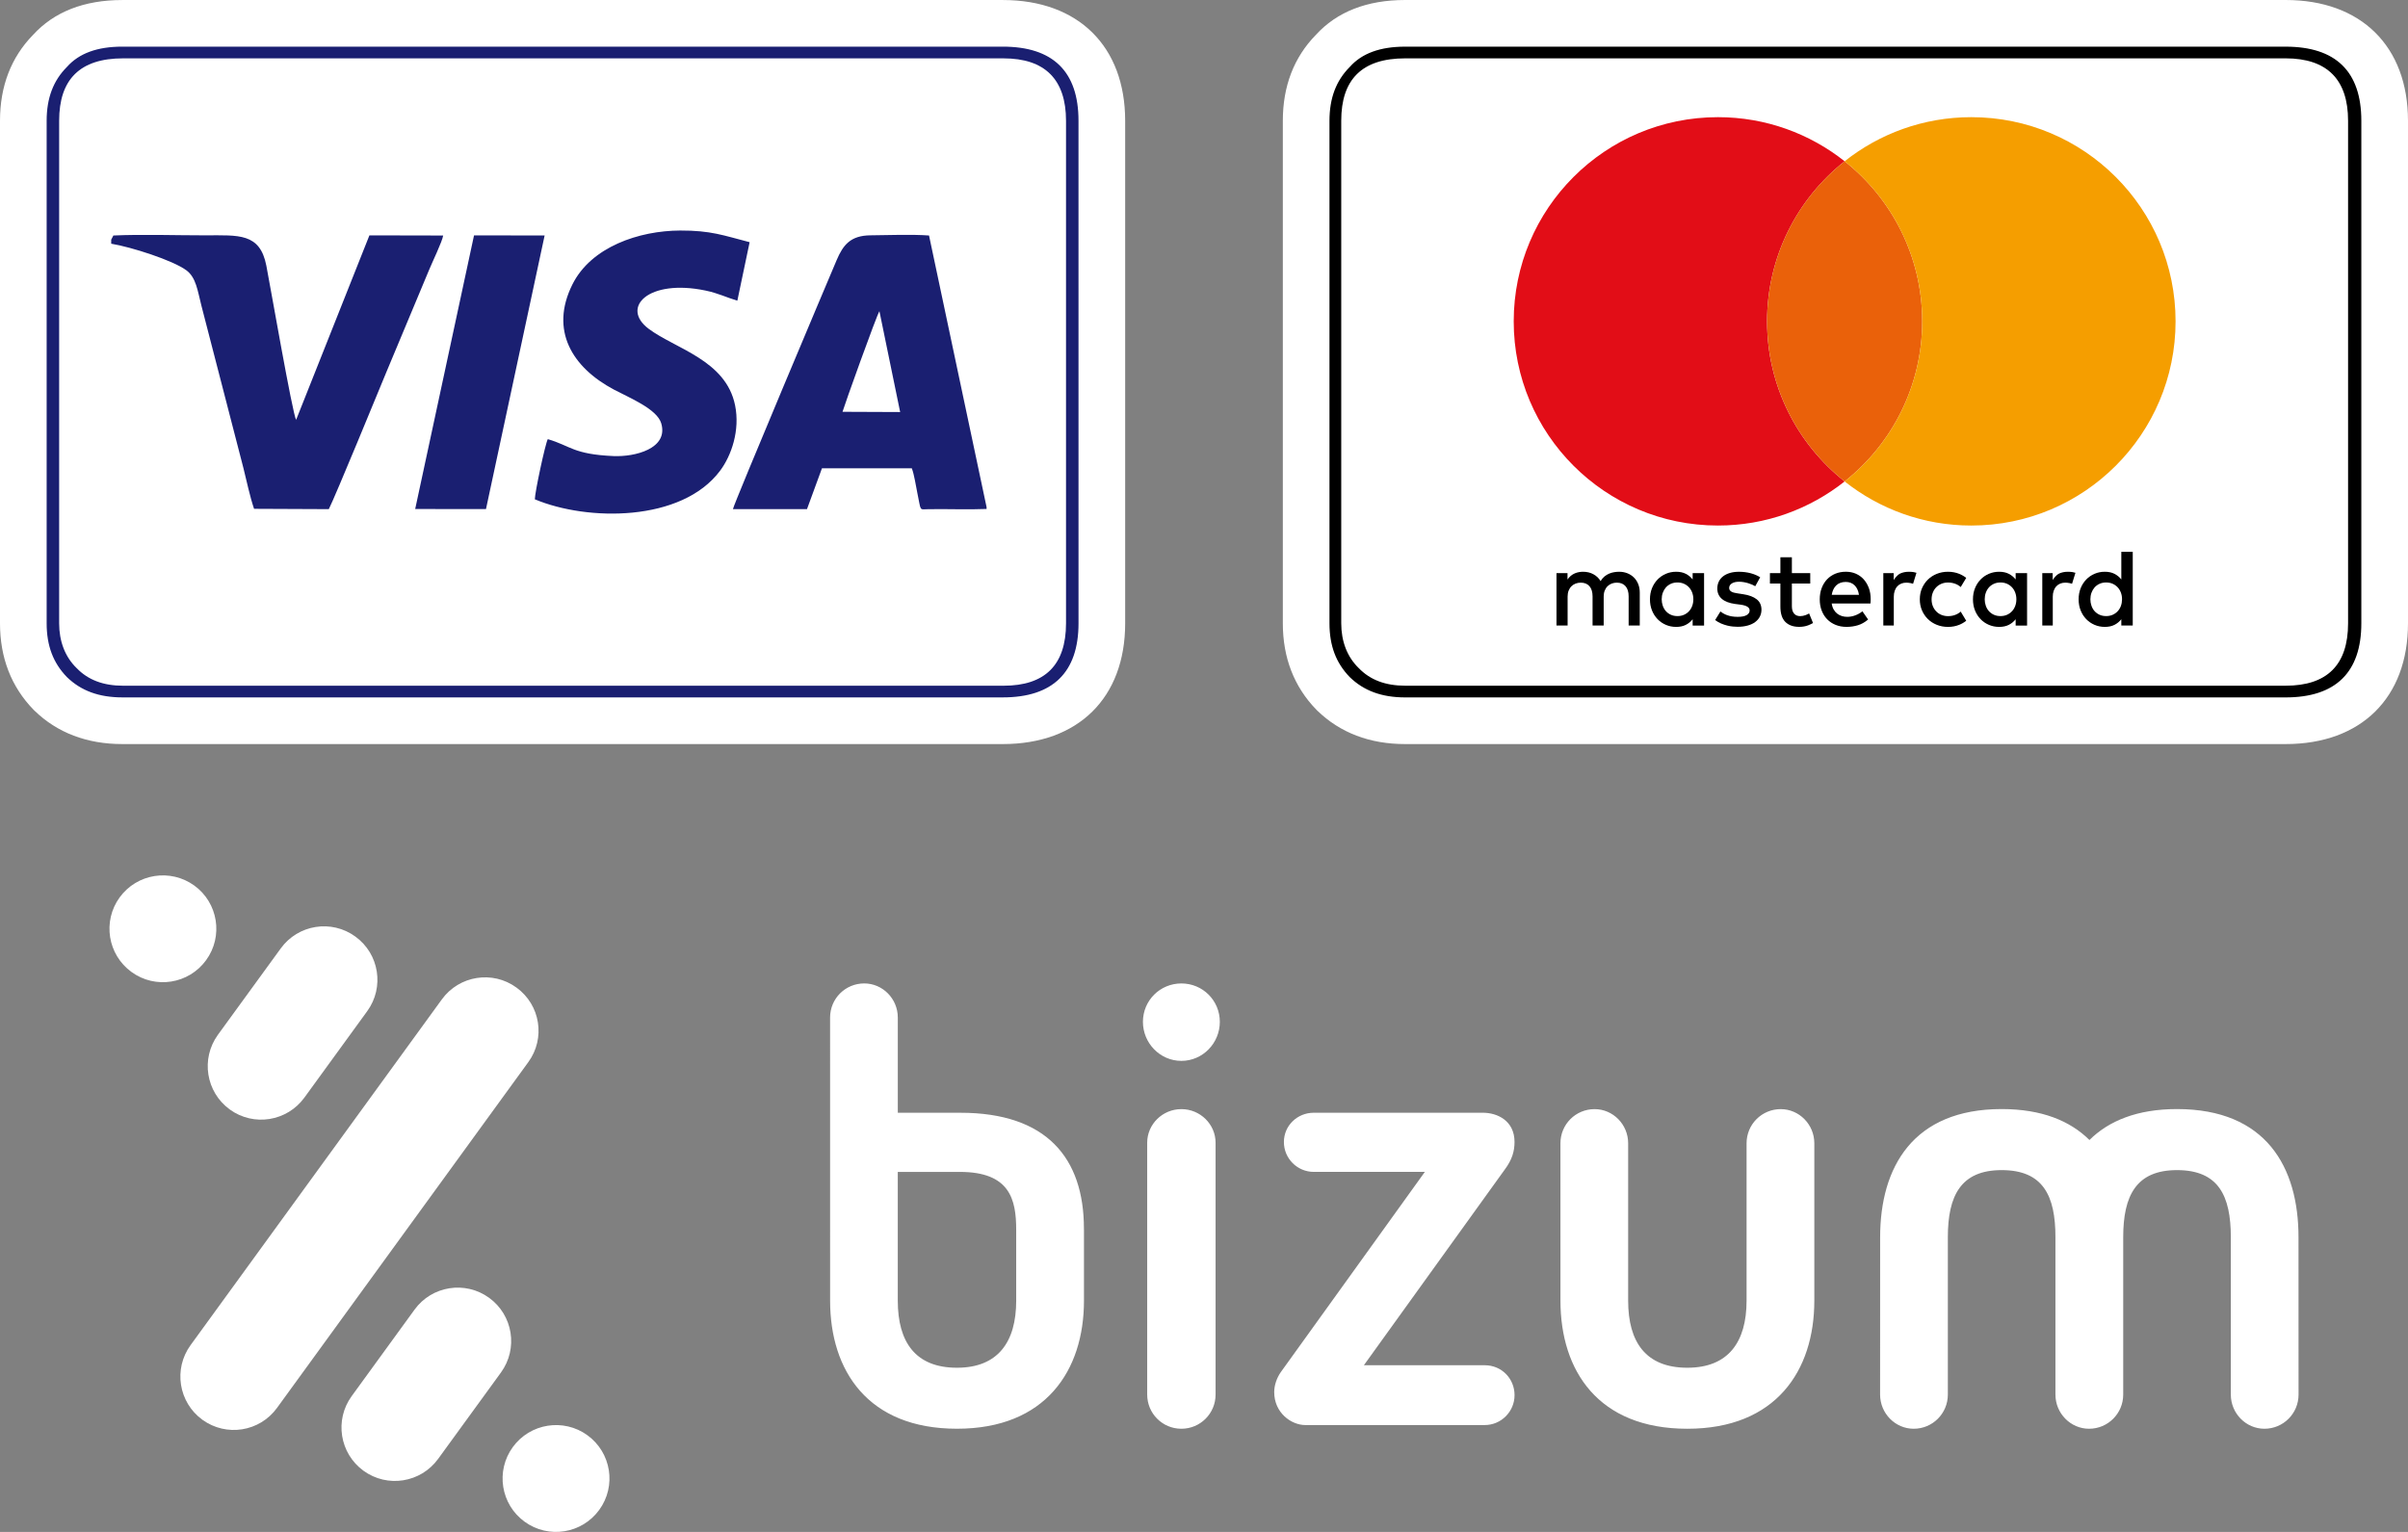
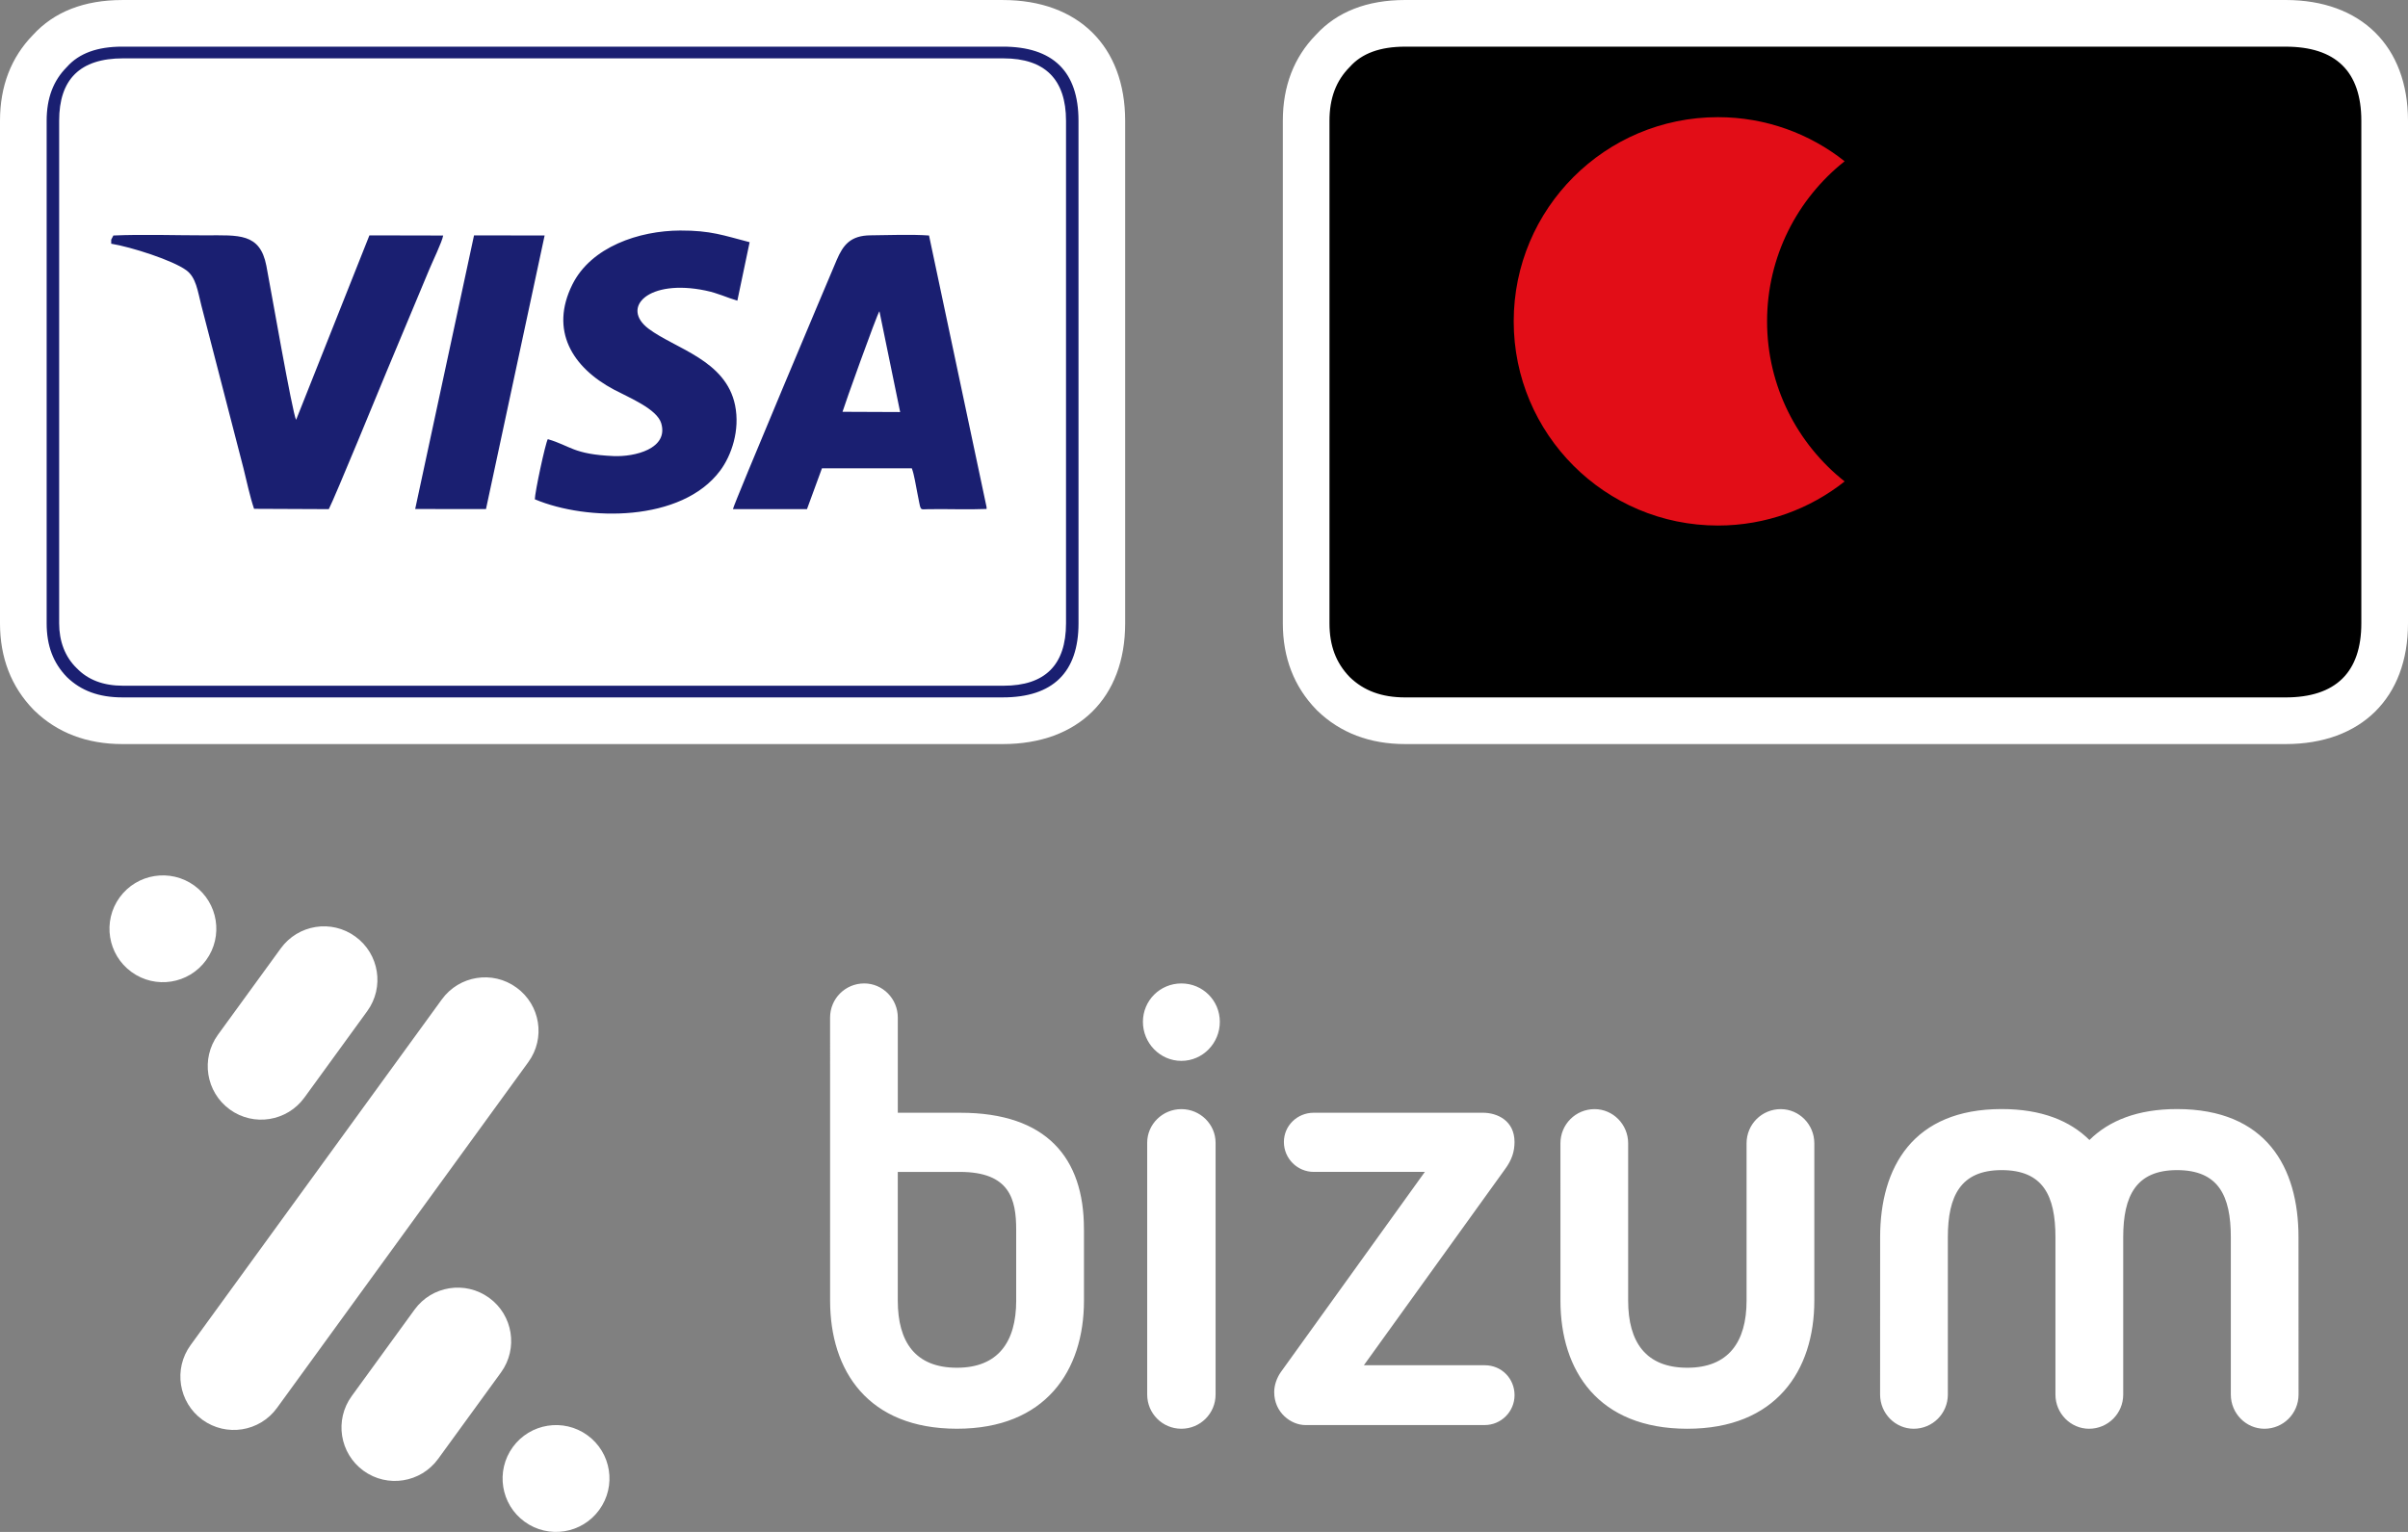
<svg xmlns="http://www.w3.org/2000/svg" version="1.1" id="Capa_1" x="0px" y="0px" width="110px" height="70px" viewBox="0 0 110 70" enable-background="new 0 0 110 70" xml:space="preserve">
  <rect x="0" y="0" width="110" height="70" fill="#808080" stroke="none" />
  <g>
    <g>
      <g>
        <path fill="#FFFFFF" d="M45.809,0.001H5.59c-1.744,0-3.118,0.537-4.083,1.596C0.507,2.62,0,3.939,0,5.52v22.962     c0,1.574,0.515,2.901,1.53,3.946c0.014,0.015,0.028,0.029,0.043,0.043C2.618,33.485,3.97,34,5.59,34h40.219     c3.448,0,5.59-2.115,5.59-5.518V5.519C51.398,2.115,49.256,0.001,45.809,0.001L45.809,0.001z" />
        <g>
          <path fill="#1A1F71" d="M49.267,5.519c0-2.264-1.177-3.388-3.459-3.388H5.59c-1.141,0-1.979,0.303-2.532,0.927      c-0.624,0.624-0.927,1.426-0.927,2.46V28.48c0,1.033,0.303,1.818,0.927,2.46C3.7,31.564,4.52,31.867,5.59,31.867h40.219      c2.282,0,3.459-1.141,3.459-3.387L49.267,5.519L49.267,5.519z" />
          <path fill="#FFFFFF" d="M45.844,2.667c1.89,0,2.853,0.963,2.853,2.853v22.962c0,1.907-0.963,2.852-2.853,2.852H5.626      c-0.909,0-1.605-0.267-2.122-0.802c-0.534-0.517-0.802-1.23-0.802-2.05V5.519c0-1.889,0.945-2.853,2.924-2.853L45.844,2.667      L45.844,2.667z" />
          <path fill="#1A1F71" d="M45.068,23.257v-0.082l-2.629-12.414c-0.8-0.058-1.851-0.016-2.672-0.008      c-0.92,0.009-1.253,0.444-1.546,1.128c-0.294,0.687-4.711,11.166-4.74,11.383h3.383l0.684-1.866l4.105,0.002      c0.114,0.302,0.177,0.771,0.246,1.095c0.19,0.891,0.067,0.779,0.517,0.772C43.292,23.252,44.195,23.293,45.068,23.257      L45.068,23.257z M5.08,10.952v0.184c0.918,0.15,2.81,0.757,3.431,1.213c0.449,0.33,0.517,0.944,0.687,1.608l1.922,7.432      c0.149,0.593,0.295,1.301,0.486,1.861l3.414,0.015c0.282-0.544,2.35-5.586,2.629-6.26l1.959-4.688      c0.137-0.336,0.589-1.268,0.637-1.555l-3.37-0.007l-3.348,8.429c-0.164-0.259-1.188-6.163-1.36-7.044      c-0.293-1.505-1.267-1.387-2.79-1.386c-1.369,0.001-2.843-0.053-4.198,0.007L5.08,10.952L5.08,10.952z M25.024,20.067      c1.052,0.308,1.156,0.691,2.999,0.773c0.975,0.043,2.522-0.336,2.184-1.494c-0.191-0.658-1.466-1.174-2.158-1.541      c-1.922-1.021-2.94-2.715-1.904-4.801c0.858-1.728,3.052-2.463,4.927-2.47c1.406-0.005,1.985,0.226,3.172,0.533l-0.561,2.672      c-0.502-0.147-0.86-0.338-1.452-0.462c-2.612-0.545-3.897,0.772-2.601,1.746c1.221,0.917,3.527,1.428,3.949,3.494      c0.233,1.141-0.164,2.297-0.682,2.99c-1.761,2.36-6.079,2.314-8.465,1.308C24.432,22.504,24.908,20.273,25.024,20.067      L25.024,20.067z M18.966,23.259l2.688-12.503l3.225,0.004L22.2,23.262L18.966,23.259L18.966,23.259z M38.487,18.817      c0.073-0.263,1.56-4.42,1.686-4.596l0.947,4.607L38.487,18.817z" />
        </g>
      </g>
      <g>
        <path fill="#FFFFFF" d="M104.41,0H64.191c-1.744,0-3.118,0.537-4.083,1.596c-1,1.023-1.507,2.343-1.507,3.923v22.962     c0,1.574,0.515,2.901,1.53,3.946c0.014,0.015,0.028,0.029,0.043,0.043C61.219,33.485,62.57,34,64.191,34h40.219     c3.448,0,5.59-2.115,5.59-5.518V5.519C109.999,2.114,107.857,0,104.41,0L104.41,0z" />
        <g>
          <path d="M107.868,5.519c0-2.264-1.177-3.387-3.459-3.387H64.191c-1.141,0-1.979,0.303-2.532,0.927      c-0.624,0.624-0.927,1.427-0.927,2.46v22.962c0,1.033,0.303,1.818,0.927,2.46c0.642,0.624,1.462,0.927,2.532,0.927h40.218      c2.282,0,3.459-1.141,3.459-3.387V5.519L107.868,5.519z" />
-           <path fill="#FFFFFF" d="M104.41,2.666c1.89,0,2.853,0.963,2.853,2.853v22.962c0,1.907-0.963,2.852-2.853,2.852H64.192      c-0.909,0-1.604-0.267-2.121-0.802c-0.535-0.517-0.802-1.23-0.802-2.05V5.519c0-1.889,0.945-2.853,2.924-2.853H104.41      L104.41,2.666z" />
          <g>
            <g>
-               <path d="M74.642,26.392c-0.084-0.084-0.183-0.149-0.299-0.196c-0.115-0.046-0.242-0.07-0.379-0.07        c-0.073,0-0.148,0.006-0.226,0.019s-0.155,0.034-0.23,0.066c-0.075,0.032-0.147,0.075-0.214,0.131        c-0.068,0.056-0.127,0.126-0.177,0.211c-0.08-0.133-0.19-0.238-0.328-0.313c-0.138-0.076-0.295-0.114-0.473-0.114        c-0.06,0-0.121,0.005-0.185,0.016s-0.127,0.03-0.19,0.056c-0.063,0.027-0.123,0.063-0.18,0.109s-0.109,0.104-0.156,0.174        v-0.293h-0.503v2.395h0.508v-1.327c0-0.102,0.016-0.192,0.048-0.271c0.032-0.079,0.075-0.146,0.13-0.199        c0.054-0.053,0.117-0.094,0.19-0.121s0.15-0.041,0.232-0.041c0.171,0,0.304,0.054,0.398,0.162s0.142,0.263,0.142,0.465v1.332        h0.508v-1.327c0-0.102,0.016-0.192,0.048-0.271c0.032-0.079,0.075-0.146,0.13-0.199c0.054-0.053,0.117-0.094,0.19-0.121        s0.15-0.041,0.232-0.041c0.171,0,0.304,0.054,0.398,0.162s0.142,0.263,0.142,0.465v1.332h0.508v-1.505        c0-0.14-0.023-0.268-0.069-0.385C74.791,26.577,74.726,26.476,74.642,26.392z" />
              <path d="M77.322,26.478c-0.083-0.107-0.187-0.192-0.31-0.256c-0.123-0.064-0.271-0.096-0.443-0.096        c-0.168,0-0.325,0.031-0.47,0.094s-0.272,0.149-0.38,0.261s-0.193,0.245-0.255,0.399c-0.062,0.154-0.092,0.323-0.092,0.506        c0,0.183,0.031,0.352,0.092,0.506c0.062,0.154,0.147,0.287,0.255,0.399c0.108,0.112,0.235,0.199,0.38,0.261        c0.145,0.062,0.301,0.094,0.47,0.094c0.172,0,0.319-0.032,0.443-0.095c0.123-0.063,0.226-0.148,0.31-0.255v0.288h0.522v-2.395        h-0.522V26.478z M77.301,27.69c-0.035,0.094-0.084,0.174-0.148,0.242c-0.063,0.068-0.139,0.122-0.228,0.161        c-0.088,0.039-0.187,0.059-0.295,0.059c-0.113,0-0.214-0.02-0.304-0.061c-0.09-0.041-0.165-0.096-0.226-0.165        c-0.062-0.069-0.109-0.15-0.142-0.244c-0.033-0.094-0.05-0.193-0.05-0.298c0-0.105,0.016-0.204,0.05-0.298        s0.081-0.174,0.142-0.244c0.062-0.069,0.137-0.124,0.226-0.165s0.19-0.061,0.304-0.061c0.108,0,0.207,0.02,0.295,0.059        s0.164,0.093,0.228,0.161c0.063,0.068,0.113,0.149,0.148,0.242c0.035,0.094,0.053,0.195,0.053,0.305        C77.354,27.493,77.336,27.597,77.301,27.69z" />
              <path d="M80.245,27.382c-0.147-0.114-0.351-0.19-0.613-0.229l-0.247-0.038c-0.055-0.008-0.107-0.018-0.155-0.029        c-0.048-0.011-0.09-0.025-0.125-0.044c-0.035-0.018-0.063-0.042-0.084-0.07s-0.031-0.063-0.031-0.105        c0-0.085,0.039-0.154,0.119-0.206s0.19-0.079,0.334-0.079c0.075,0,0.149,0.007,0.221,0.02c0.073,0.013,0.141,0.03,0.206,0.05        s0.124,0.042,0.177,0.066s0.098,0.047,0.135,0.069l0.225-0.408c-0.125-0.08-0.271-0.142-0.438-0.186        c-0.167-0.044-0.344-0.066-0.532-0.066c-0.153,0-0.291,0.018-0.412,0.054c-0.121,0.036-0.225,0.086-0.311,0.153        c-0.086,0.066-0.152,0.146-0.197,0.241c-0.046,0.095-0.069,0.202-0.069,0.32c0,0.193,0.069,0.35,0.206,0.469        s0.34,0.197,0.606,0.234l0.25,0.032c0.143,0.02,0.248,0.052,0.315,0.096c0.067,0.044,0.1,0.101,0.1,0.168        c0,0.09-0.046,0.161-0.137,0.214c-0.092,0.053-0.228,0.079-0.408,0.079c-0.098,0-0.186-0.007-0.264-0.02        c-0.078-0.013-0.148-0.031-0.212-0.054c-0.064-0.022-0.121-0.048-0.172-0.078c-0.051-0.029-0.098-0.06-0.141-0.094        l-0.242,0.392c0.086,0.065,0.177,0.118,0.272,0.158c0.095,0.04,0.188,0.071,0.28,0.094c0.091,0.022,0.178,0.038,0.26,0.045        c0.081,0.008,0.153,0.011,0.215,0.011c0.172,0,0.325-0.019,0.461-0.057s0.25-0.092,0.342-0.161s0.164-0.152,0.212-0.247        c0.049-0.096,0.074-0.201,0.074-0.316C80.465,27.655,80.392,27.496,80.245,27.382z" />
              <path d="M85.137,26.474c-0.099-0.111-0.218-0.196-0.357-0.258c-0.139-0.061-0.292-0.091-0.459-0.091        c-0.177,0-0.338,0.031-0.484,0.091c-0.146,0.061-0.271,0.147-0.376,0.258c-0.105,0.111-0.187,0.244-0.245,0.399        c-0.059,0.155-0.088,0.326-0.088,0.513c0,0.19,0.03,0.363,0.09,0.517c0.06,0.155,0.144,0.287,0.252,0.397        s0.237,0.195,0.387,0.255c0.15,0.06,0.315,0.09,0.495,0.09c0.182,0,0.354-0.025,0.519-0.075        c0.164-0.05,0.319-0.137,0.466-0.263l-0.26-0.373c-0.1,0.08-0.211,0.142-0.331,0.186c-0.121,0.044-0.241,0.066-0.361,0.066        c-0.085,0-0.167-0.011-0.245-0.035s-0.149-0.06-0.212-0.109s-0.118-0.112-0.162-0.189c-0.045-0.077-0.076-0.169-0.092-0.277        h1.77c0.003-0.03,0.006-0.062,0.008-0.095c0.002-0.033,0.003-0.067,0.003-0.1c0-0.187-0.028-0.357-0.084-0.511        C85.313,26.718,85.236,26.585,85.137,26.474z M83.676,27.181c0.013-0.086,0.037-0.166,0.07-0.238        c0.033-0.072,0.076-0.135,0.129-0.188s0.115-0.093,0.188-0.121s0.155-0.043,0.249-0.043c0.167,0,0.302,0.051,0.408,0.155        c0.105,0.103,0.172,0.248,0.2,0.435H83.676L83.676,27.181z" />
              <path d="M92.077,26.478c-0.083-0.107-0.187-0.192-0.31-0.256c-0.123-0.064-0.271-0.096-0.443-0.096        c-0.168,0-0.325,0.031-0.47,0.094c-0.145,0.062-0.272,0.149-0.38,0.261s-0.193,0.245-0.255,0.399        c-0.062,0.154-0.092,0.323-0.092,0.506c0,0.183,0.031,0.352,0.092,0.506c0.062,0.154,0.147,0.287,0.255,0.399        c0.108,0.112,0.235,0.199,0.38,0.261c0.145,0.062,0.301,0.094,0.47,0.094c0.172,0,0.319-0.032,0.443-0.095        c0.123-0.063,0.226-0.148,0.31-0.255v0.288h0.522v-2.395h-0.522V26.478z M92.057,27.69c-0.035,0.094-0.084,0.174-0.148,0.242        c-0.064,0.068-0.139,0.122-0.228,0.161c-0.088,0.039-0.187,0.059-0.295,0.059c-0.113,0-0.214-0.02-0.304-0.061        c-0.09-0.041-0.165-0.096-0.226-0.165c-0.062-0.069-0.109-0.15-0.142-0.244c-0.033-0.094-0.05-0.193-0.05-0.298        c0-0.105,0.016-0.204,0.05-0.298c0.033-0.094,0.081-0.174,0.142-0.244c0.062-0.069,0.137-0.124,0.226-0.165        s0.19-0.061,0.304-0.061c0.108,0,0.207,0.02,0.295,0.059s0.164,0.093,0.228,0.161c0.064,0.068,0.113,0.149,0.148,0.242        c0.035,0.094,0.053,0.195,0.053,0.305C92.11,27.493,92.092,27.597,92.057,27.69z" />
-               <path d="M82.485,28.106c-0.084,0.032-0.167,0.048-0.249,0.048c-0.054,0-0.103-0.008-0.149-0.025        c-0.046-0.016-0.086-0.043-0.12-0.079c-0.034-0.036-0.061-0.082-0.082-0.139c-0.02-0.057-0.03-0.125-0.03-0.205v-1.043h0.839        v-0.475h-0.839v-0.725H81.33v0.725h-0.478v0.475h0.478v1.052c0,0.318,0.075,0.553,0.226,0.703        c0.151,0.151,0.362,0.226,0.633,0.226c0.152,0,0.288-0.024,0.409-0.07c0.08-0.031,0.154-0.066,0.223-0.105l-0.179-0.438        C82.594,28.06,82.541,28.084,82.485,28.106z" />
              <path d="M87.202,26.126c-0.147,0-0.279,0.027-0.398,0.08c-0.118,0.054-0.217,0.182-0.298,0.296v-0.314h-0.474v2.395h0.479        v-1.317c0-0.102,0.014-0.193,0.043-0.272s0.067-0.148,0.118-0.202c0.05-0.055,0.11-0.097,0.18-0.125s0.147-0.043,0.23-0.043        c0.063,0,0.132,0.008,0.205,0.022c0.037,0.008,0.072,0.017,0.105,0.028l0.154-0.5c-0.042-0.013-0.084-0.025-0.128-0.032        C87.354,26.131,87.282,26.126,87.202,26.126z" />
              <path d="M94.464,26.126c-0.147,0-0.279,0.027-0.398,0.08c-0.118,0.054-0.217,0.182-0.298,0.296v-0.314h-0.474v2.395h0.479        v-1.317c0-0.102,0.014-0.193,0.043-0.272s0.067-0.148,0.118-0.202c0.05-0.055,0.11-0.097,0.18-0.125s0.147-0.043,0.23-0.043        c0.063,0,0.132,0.008,0.205,0.022c0.037,0.008,0.072,0.017,0.105,0.028l0.154-0.5c-0.042-0.013-0.084-0.025-0.128-0.032        C94.616,26.131,94.544,26.126,94.464,26.126z" />
              <path d="M96.904,25.215v1.263c-0.083-0.107-0.187-0.192-0.31-0.256c-0.124-0.064-0.271-0.096-0.443-0.096        c-0.168,0-0.325,0.031-0.47,0.094c-0.145,0.062-0.272,0.149-0.38,0.261s-0.193,0.245-0.255,0.399        c-0.062,0.154-0.092,0.323-0.092,0.506c0,0.183,0.031,0.352,0.092,0.506c0.062,0.154,0.147,0.287,0.255,0.399        c0.108,0.112,0.235,0.199,0.38,0.261s0.301,0.094,0.47,0.094c0.172,0,0.319-0.032,0.443-0.095        c0.123-0.063,0.226-0.148,0.31-0.255v0.288h0.522v-3.368L96.904,25.215L96.904,25.215z M96.884,27.69        c-0.035,0.094-0.084,0.174-0.148,0.242c-0.063,0.068-0.139,0.122-0.228,0.161c-0.088,0.039-0.187,0.059-0.295,0.059        c-0.113,0-0.214-0.02-0.304-0.061c-0.089-0.041-0.165-0.096-0.226-0.165c-0.062-0.069-0.109-0.15-0.142-0.244        c-0.033-0.094-0.05-0.193-0.05-0.298c0-0.105,0.016-0.204,0.05-0.298s0.081-0.174,0.142-0.244        c0.062-0.069,0.137-0.124,0.226-0.165s0.19-0.061,0.304-0.061c0.108,0,0.207,0.02,0.295,0.059s0.164,0.093,0.228,0.161        c0.063,0.068,0.113,0.149,0.148,0.242c0.035,0.094,0.053,0.195,0.053,0.305C96.936,27.493,96.919,27.597,96.884,27.69z" />
              <path d="M88.452,26.832c0.067-0.067,0.146-0.12,0.237-0.158c0.092-0.038,0.191-0.056,0.298-0.056l0,0        c0.117,0,0.226,0.019,0.327,0.056c0.097,0.036,0.182,0.087,0.253,0.151l0.252-0.418c-0.094-0.075-0.2-0.137-0.318-0.185        c-0.158-0.064-0.329-0.096-0.514-0.096s-0.356,0.032-0.514,0.096c-0.158,0.064-0.293,0.153-0.408,0.265        c-0.114,0.113-0.203,0.246-0.269,0.399s-0.097,0.32-0.097,0.5s0.032,0.347,0.097,0.5s0.155,0.286,0.269,0.399        c0.114,0.113,0.25,0.201,0.408,0.265c0.158,0.064,0.329,0.096,0.514,0.096s0.356-0.032,0.514-0.096        c0.118-0.048,0.224-0.11,0.318-0.185l-0.252-0.418c-0.072,0.064-0.156,0.115-0.253,0.151c-0.101,0.038-0.21,0.056-0.327,0.056        l0,0c-0.107,0-0.206-0.019-0.298-0.056c-0.092-0.037-0.171-0.09-0.237-0.158c-0.067-0.067-0.119-0.148-0.158-0.242        c-0.038-0.094-0.057-0.198-0.057-0.311c0-0.113,0.019-0.217,0.057-0.311C88.333,26.98,88.385,26.899,88.452,26.832z" />
            </g>
            <g>
              <path fill="#E20D17" d="M80.722,14.684c0-2.966,1.386-5.606,3.543-7.315c-1.591-1.26-3.6-2.015-5.787-2.015        c-5.153,0-9.33,4.177-9.33,9.33s4.177,9.33,9.33,9.33c2.187,0,4.197-0.754,5.787-2.015        C82.107,20.29,80.722,17.65,80.722,14.684z" />
-               <path fill="#EA610A" d="M80.722,14.684c0,2.966,1.386,5.606,3.543,7.315c2.157-1.709,3.543-4.349,3.543-7.315        s-1.386-5.606-3.543-7.315C82.107,9.077,80.722,11.718,80.722,14.684z" />
-               <path fill="#F59E00" d="M90.052,5.354c-2.187,0-4.197,0.754-5.787,2.015c2.157,1.709,3.543,4.349,3.543,7.315        s-1.386,5.606-3.543,7.315c1.591,1.26,3.6,2.015,5.787,2.015c5.153,0,9.33-4.177,9.33-9.33S95.205,5.354,90.052,5.354z" />
            </g>
          </g>
        </g>
      </g>
    </g>
    <g>
      <path fill="#FFFFFF" d="M53.967,50.681c-0.865,0-1.562,0.695-1.562,1.533v11.51c0,0.865,0.697,1.562,1.562,1.562    c0.864,0,1.562-0.697,1.562-1.562v-11.51C55.528,51.376,54.831,50.681,53.967,50.681 M53.967,44.938    c-0.975,0-1.757,0.78-1.757,1.755c0,0.973,0.782,1.783,1.757,1.783c0.976,0,1.756-0.81,1.756-1.783    C55.723,45.718,54.943,44.938,53.967,44.938 M69.185,52.183c0-0.972-0.78-1.337-1.449-1.337h-7.72    c-0.753,0-1.366,0.587-1.366,1.337c0,0.755,0.613,1.366,1.366,1.366h5.073l-6.576,9.143c-0.196,0.278-0.306,0.614-0.306,0.92    c0,0.946,0.78,1.505,1.421,1.505h8.195c0.75,0,1.363-0.613,1.363-1.367c0-0.751-0.584-1.366-1.363-1.366h-5.52l6.438-8.945    C69.073,52.995,69.185,52.605,69.185,52.183 M46.421,59.433c0,1.895-0.838,3.065-2.706,3.065c-1.895,0-2.703-1.17-2.703-3.065    V53.55h2.836c2.286,0,2.573,1.256,2.573,2.65C46.421,56.2,46.421,59.433,46.421,59.433z M49.515,56.144    c0-3.234-1.708-5.297-5.641-5.297h-2.861v-4.349c0-0.866-0.696-1.561-1.534-1.561c-0.865,0-1.56,0.695-1.56,1.561l0.001,12.934    c0,3.205,1.727,5.853,5.796,5.853c4.042,0,5.801-2.648,5.801-5.853V56.2h-0.001L49.515,56.144L49.515,56.144z M81.346,50.681    c-0.865,0-1.561,0.695-1.561,1.561v7.191c0,1.895-0.837,3.065-2.706,3.065c-1.895,0-2.703-1.17-2.703-3.065v-7.191    c0-0.866-0.696-1.561-1.534-1.561c-0.864,0-1.56,0.695-1.56,1.561l0.001,7.191c0,3.205,1.728,5.853,5.796,5.853    c4.042,0,5.801-2.648,5.801-5.853v-7.191C82.88,51.376,82.183,50.681,81.346,50.681 M104.998,56.533    c0-3.204-1.482-5.855-5.551-5.855c-1.813,0-3.114,0.537-3.999,1.414c-0.884-0.878-2.187-1.414-4.011-1.414    c-4.043,0-5.55,2.65-5.55,5.855l-0.002,7.191c0,0.865,0.697,1.562,1.534,1.562c0.865,0,1.561-0.697,1.561-1.562v-7.191    c0-1.895,0.591-3.065,2.458-3.065c1.895,0,2.457,1.17,2.457,3.065v7.191c0,0.865,0.697,1.562,1.535,1.562    c0.864,0,1.561-0.697,1.561-1.562v-7.191c0-1.895,0.59-3.065,2.457-3.065c1.895,0,2.459,1.17,2.459,3.065v7.191    c0,0.865,0.695,1.562,1.534,1.562c0.864,0,1.56-0.697,1.56-1.562L104.998,56.533z" />
      <path fill="#FFFFFF" d="M10.497,50.697c1.09,0.792,2.616,0.547,3.409-0.544l2.869-3.948c0.793-1.09,0.551-2.618-0.541-3.409    c-1.09-0.795-2.616-0.552-3.408,0.54l-2.872,3.949C9.165,48.376,9.403,49.901,10.497,50.697 M23.593,45.127    c-1.089-0.795-2.616-0.551-3.408,0.538l-11.479,15.8c-0.793,1.089-0.55,2.618,0.538,3.409c1.092,0.793,2.618,0.552,3.41-0.54    l11.479-15.8C24.929,47.444,24.686,45.918,23.593,45.127 M9.415,43.875c0.794-1.09,0.551-2.618-0.537-3.409    c-1.094-0.792-2.62-0.548-3.411,0.538c-0.793,1.092-0.55,2.618,0.54,3.41C7.095,45.207,8.623,44.965,9.415,43.875 M26.834,65.583    c-1.089-0.791-2.617-0.548-3.409,0.541c-0.792,1.091-0.551,2.618,0.539,3.409c1.092,0.794,2.618,0.551,3.411-0.541    C28.168,67.903,27.926,66.375,26.834,65.583 M22.344,59.303c-1.09-0.792-2.618-0.55-3.408,0.541l-2.871,3.951    c-0.791,1.09-0.551,2.614,0.538,3.409c1.093,0.794,2.619,0.55,3.412-0.542l2.871-3.949C23.677,61.623,23.436,60.097,22.344,59.303    " />
    </g>
  </g>
</svg>